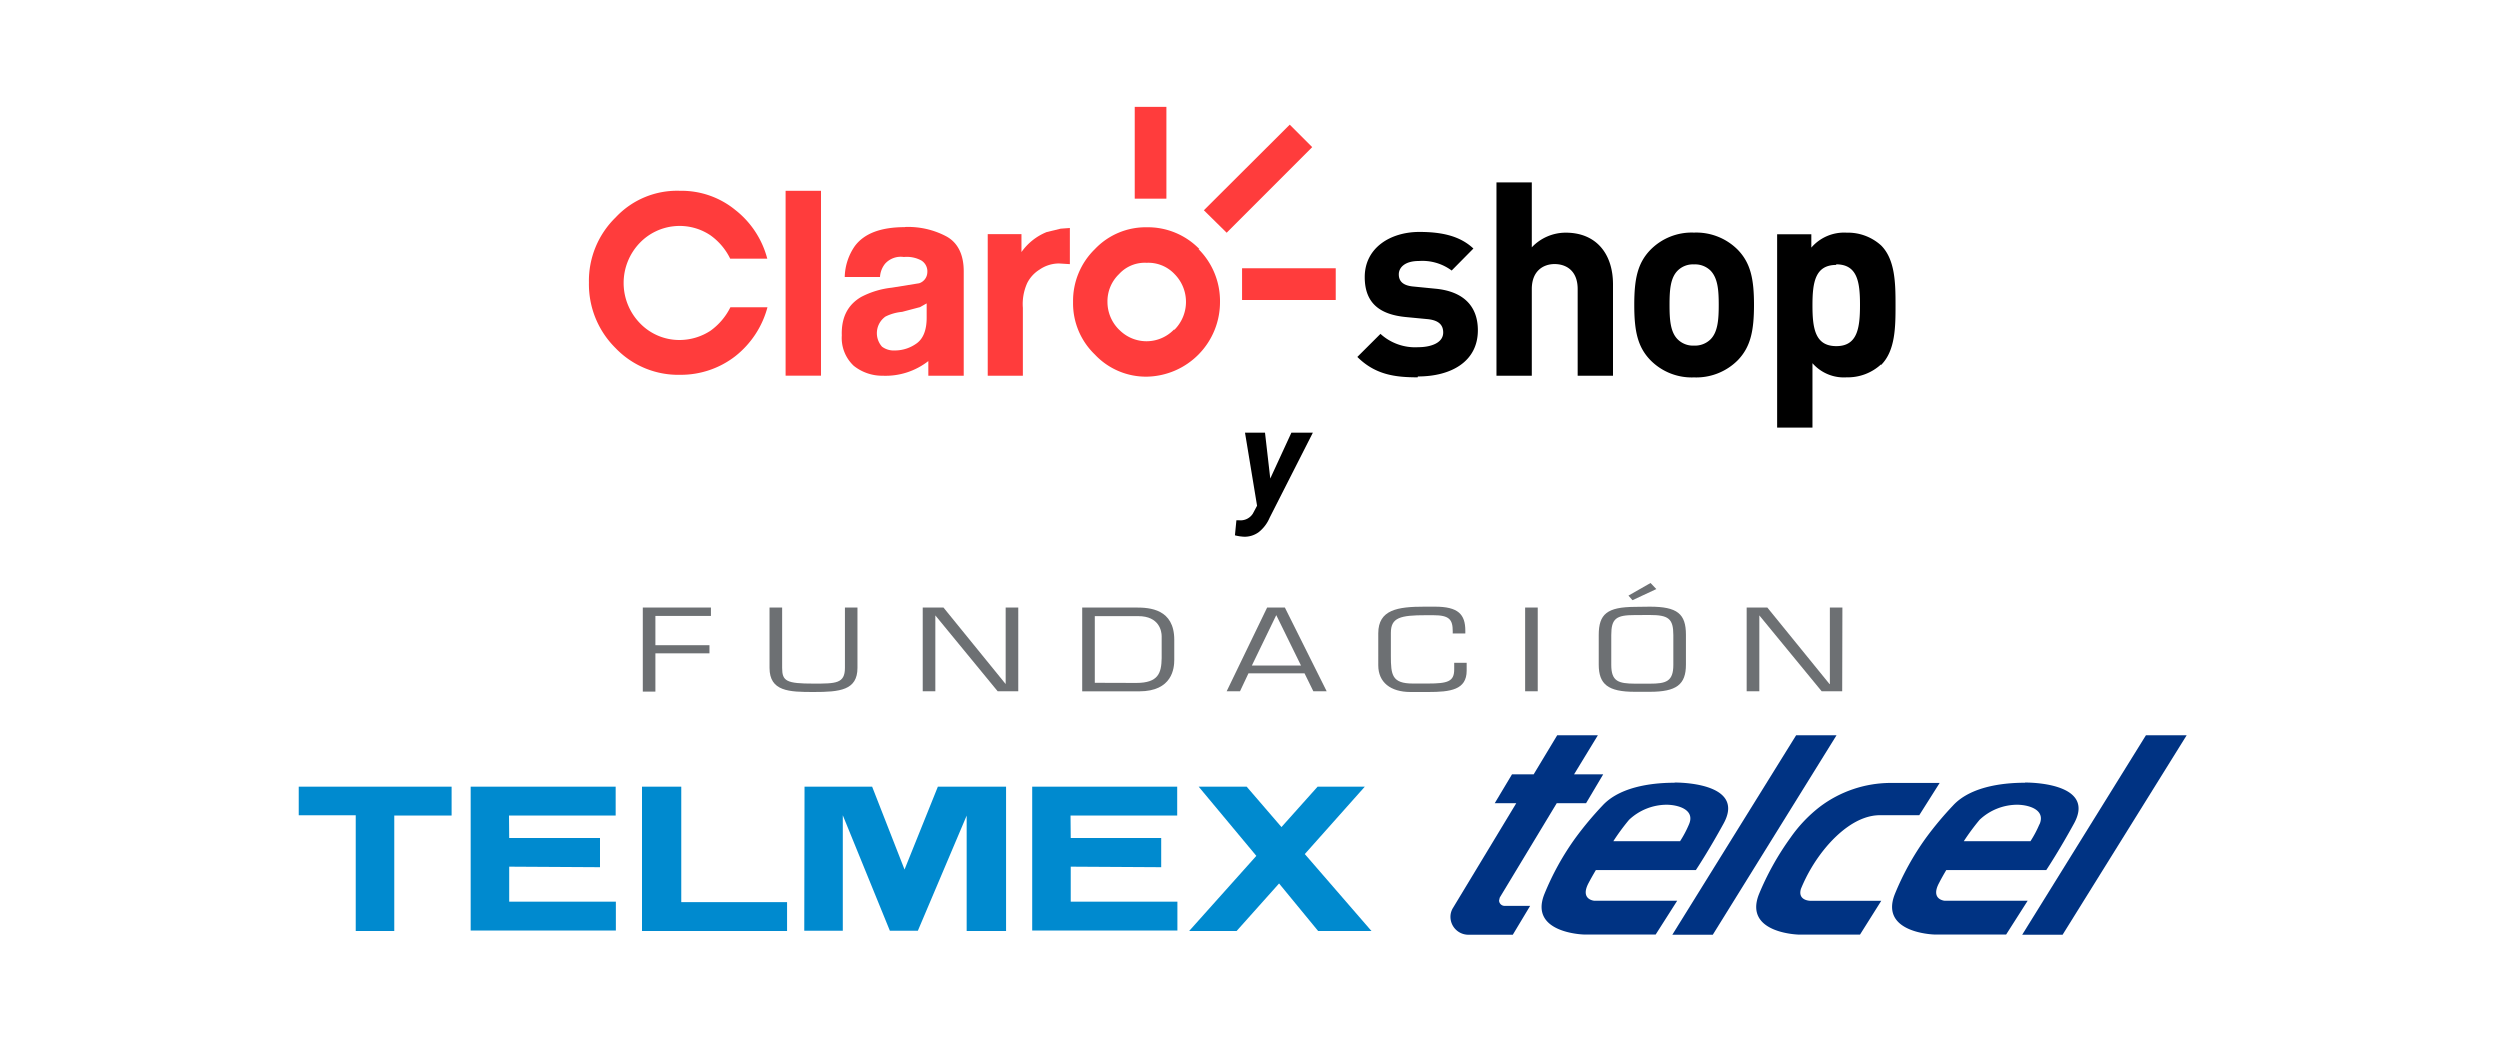
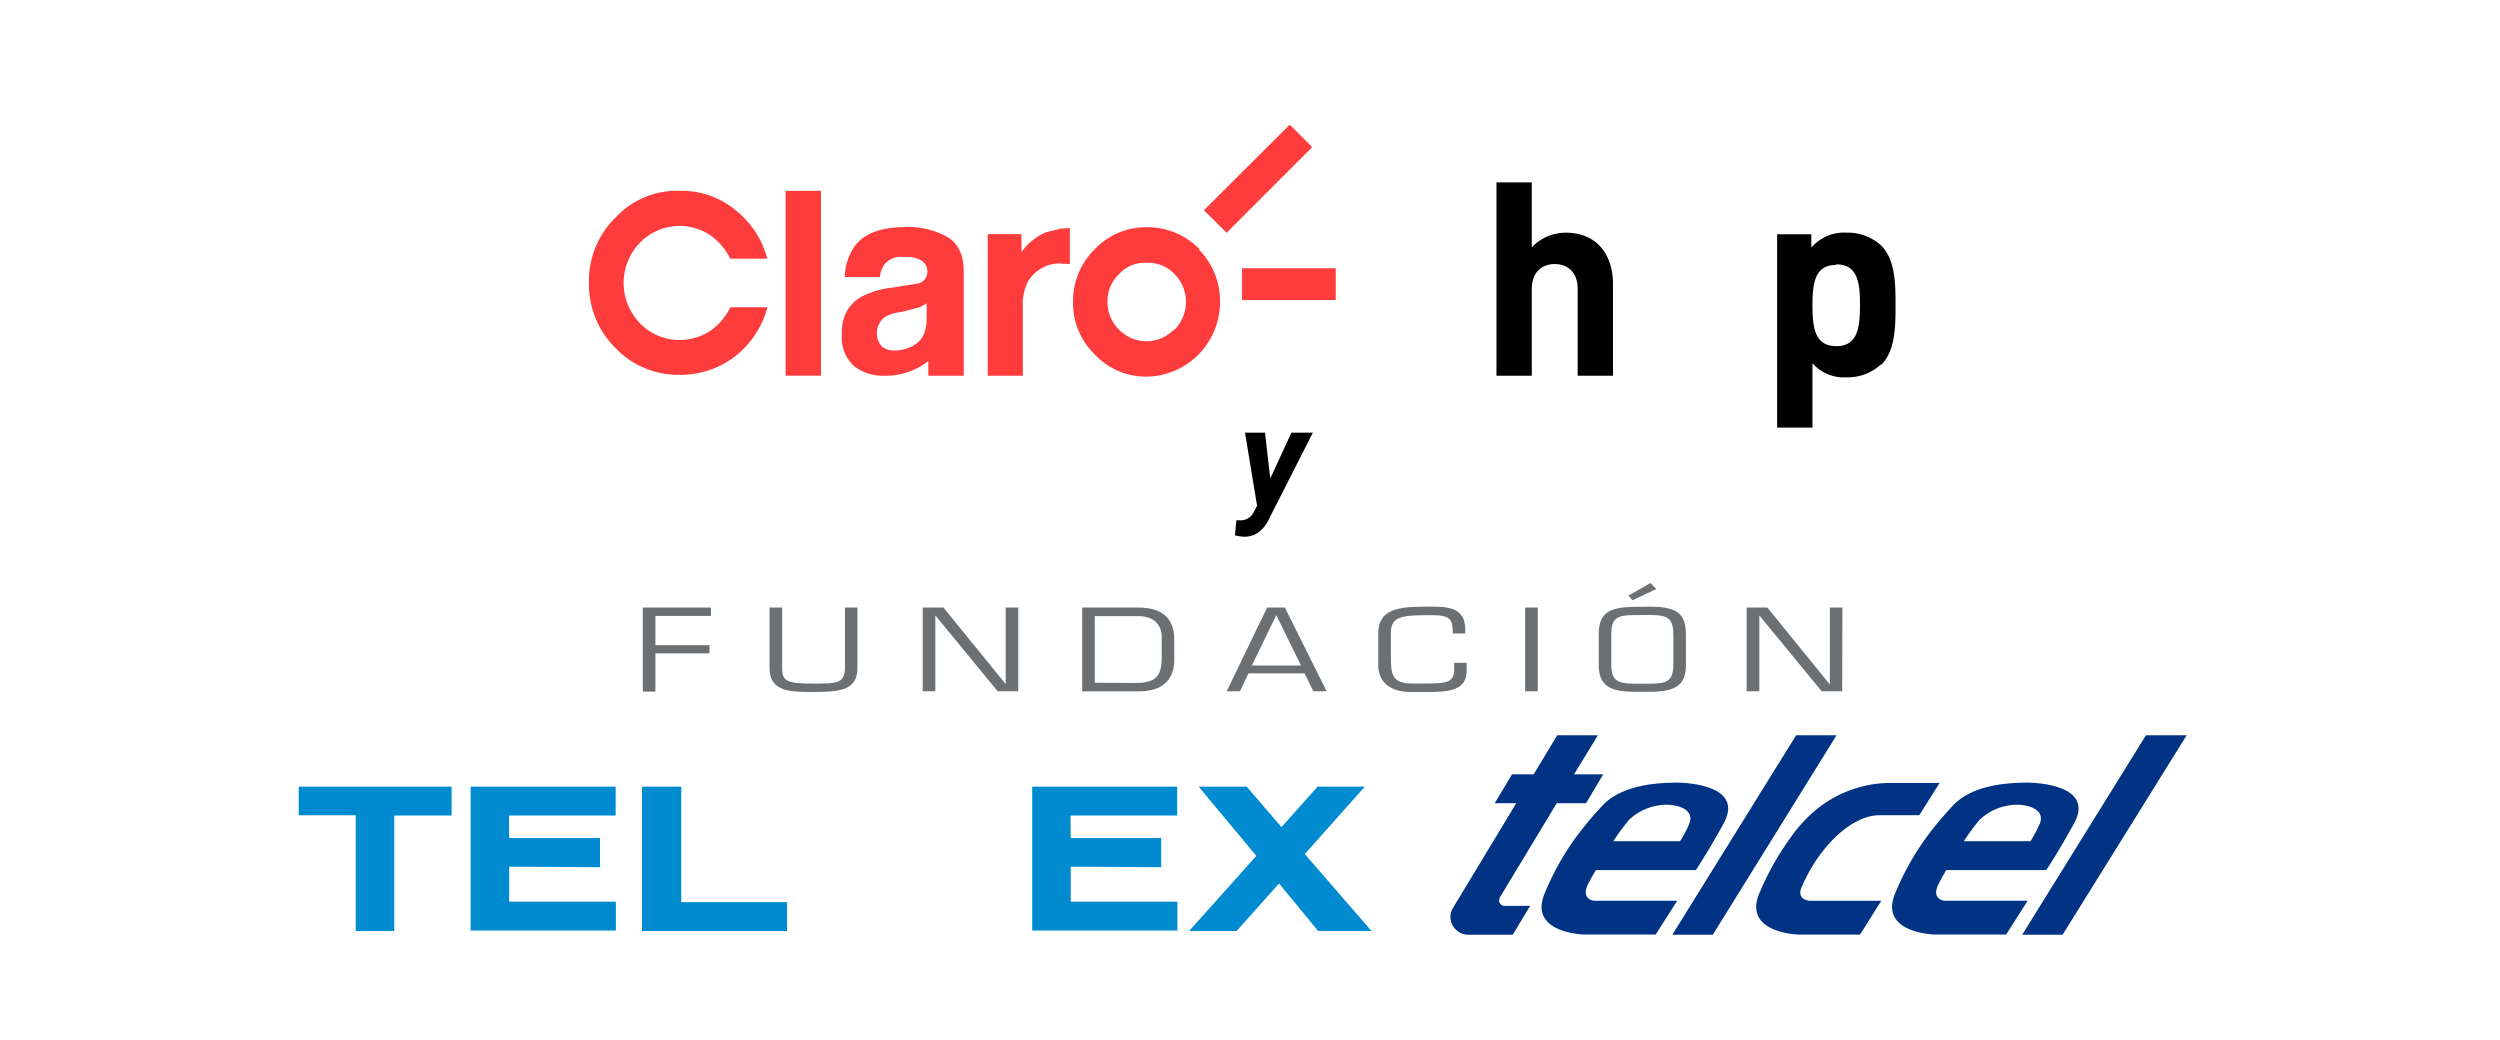
<svg xmlns="http://www.w3.org/2000/svg" id="Capa_1" data-name="Capa 1" viewBox="0 0 375 156">
  <defs>
    <style>.cls-1{fill:#6d7073;}.cls-2{fill:#008acf;}.cls-3{fill:#003383;}.cls-4{fill:#ff3c3c;}.cls-5{isolation:isolate;}</style>
  </defs>
  <g id="Grupo_226" data-name="Grupo 226">
    <g id="Grupo_224" data-name="Grupo 224">
      <path id="Trazado_177" data-name="Trazado 177" class="cls-1" d="M98.31,96.78h8.11V98H98.31v5.74H96.42V91.13h10.22v1.26H98.31Z" />
      <path id="Trazado_178" data-name="Trazado 178" class="cls-1" d="M128.62,91.13v9.05c0,3.37-2.66,3.62-6.59,3.62-3.65,0-6.6-.07-6.6-3.62V91.13h1.89v9.05c0,2,.64,2.36,4.71,2.36,3.35,0,4.71,0,4.71-2.36V91.13Z" />
      <path id="Trazado_179" data-name="Trazado 179" class="cls-1" d="M152.74,103.69h-3.09L140.3,92.31h0v11.38h-1.89V91.13h3.11l9.33,11.48h0V91.13h1.89Z" />
      <path id="Trazado_180" data-name="Trazado 180" class="cls-1" d="M162.33,91.13h8.1c2,0,5.71.2,5.71,4.84v3c0,1.24-.27,4.73-5.26,4.73h-8.55Zm8.1,11.31c3.33,0,3.78-1.48,3.82-3.72v-3.3c0-.7-.33-3-3.51-3h-6.52v10Z" />
      <path id="Trazado_181" data-name="Trazado 181" class="cls-1" d="M187.27,101,186,103.69h-2l6.07-12.56h2.66L199,103.69h-2L195.68,101Zm4.17-8.73-3.66,7.56h7.37Z" />
      <path id="Trazado_182" data-name="Trazado 182" class="cls-1" d="M211.58,103.8c-3,0-4.84-1.45-4.84-4V95c0-3.56,2.91-4,6.95-4h1.55c3.49,0,4.56,1.14,4.56,3.62v.4h-1.89V94.7c0-1.76-.49-2.42-2.93-2.42h-1.07c-3.9,0-5.28.36-5.28,2.65v3.45c0,2.86.16,4.15,3.31,4.15h2.24c3,0,3.95-.31,3.95-2.11v-1H220v1.18c0,2.88-2.44,3.2-5.77,3.2Z" />
      <rect id="Rectángulo_136" data-name="Rectángulo 136" class="cls-1" x="228.77" y="91.13" width="1.89" height="12.56" />
      <path id="Trazado_183" data-name="Trazado 183" class="cls-1" d="M247.47,91c4.15,0,5.42,1.08,5.42,4.22v4.47c0,3-1.42,4.08-5.42,4.08h-2.25c-4,0-5.41-1.11-5.41-4.08V95.25c0-3.15,1.26-4.19,5.41-4.22Zm-2.24,1.26c-2.8,0-3.54.51-3.54,3v4.47c0,2.5,1.09,2.8,3.54,2.82h2.24c2.44,0,3.53-.32,3.53-2.82V95.25c0-2.45-.73-3-3.53-3Zm3.22-3.9-3.58,1.67-.6-.69,3.31-1.89Z" />
      <path id="Trazado_184" data-name="Trazado 184" class="cls-1" d="M276.33,103.69h-3.08L263.9,92.31h0v11.38H262V91.13h3.1l9.33,11.48h.05V91.13h1.88Z" />
      <path id="Trazado_185" data-name="Trazado 185" class="cls-2" d="M204.72,118l-9,10.11,10,11.54h-8l-5.86-7.13-6.37,7.13h-7.12l10.08-11.27L179.8,118H187l5.22,6.06,5.42-6.06Z" />
      <path id="Trazado_186" data-name="Trazado 186" class="cls-2" d="M160.61,125.7h13.57v4.38L160.61,130v5.25h16v4.33H154.83V118h21.75v4.33h-16Z" />
      <path id="Trazado_187" data-name="Trazado 187" class="cls-2" d="M76.38,125.7H90v4.38L76.38,130v5.25h16v4.33H70.6V118H92.35v4.33h-16Z" />
-       <path id="Trazado_188" data-name="Trazado 188" class="cls-2" d="M120.68,118h10.14l4.86,12.43,5-12.43h10.23v21.65H145V122.34l-7.32,17.27h-4.2l-7.06-17.32v17.32h-5.78Z" />
      <path id="Trazado_189" data-name="Trazado 189" class="cls-2" d="M44.81,118H67.74v4.33h-8.6v17.32H53.36V122.29H44.81Z" />
      <path id="Trazado_190" data-name="Trazado 190" class="cls-2" d="M96.3,118h5.89v17.32h15.87v4.33H96.3Z" />
      <path id="Trazado_191" data-name="Trazado 191" class="cls-3" d="M224.86,135.08l.1-.44,8.55-14.16h4.4l2.57-4.33h-4.37l3.57-5.86h-6.1l-3.53,5.86H226.8l-2.59,4.33h3.23l-9.5,15.72a2.54,2.54,0,0,0-.37,1.42,2.69,2.69,0,0,0,2.67,2.59h6.68l2.6-4.33h-3.83a.83.83,0,0,1-.83-.8" />
      <path id="Trazado_192" data-name="Trazado 192" class="cls-3" d="M251.2,117.41c-2.27,0-7.9.24-10.83,3.43a50.83,50.83,0,0,0-4,4.78,40.22,40.22,0,0,0-4.74,8.56c-2.26,5.82,6,6,6,6h10.72l3.23-5.07H239.13s-2.2-.17-.81-2.72c.31-.59.67-1.22,1.06-1.88h15c.3-.45,2.05-3.13,4.17-7,3-5.49-4.83-6.13-7.36-6.13m2.16,6.27a16.1,16.1,0,0,1-1.34,2.53H242a32.3,32.3,0,0,1,2.36-3.21,8.27,8.27,0,0,1,5.61-2.26c1.66,0,4.35.7,3.38,2.94" />
      <path id="Trazado_193" data-name="Trazado 193" class="cls-3" d="M303.76,117.41c-2.27,0-7.9.24-10.82,3.43a50.94,50.94,0,0,0-4,4.78,40.66,40.66,0,0,0-4.74,8.56c-2.25,5.82,6,6,6,6h10.72l3.23-5.07H291.69s-2.2-.17-.8-2.72c.3-.59.66-1.22,1.05-1.88h15c.3-.45,2.05-3.13,4.17-7,3-5.49-4.83-6.13-7.36-6.13m2.16,6.27a16.1,16.1,0,0,1-1.34,2.53h-10a34.06,34.06,0,0,1,2.37-3.21,8.27,8.27,0,0,1,5.61-2.26c1.66,0,4.35.7,3.38,2.94" />
      <path id="Trazado_194" data-name="Trazado 194" class="cls-3" d="M270.16,133.28a23.93,23.93,0,0,1,3.42-5.81c2.13-2.65,5.17-5.19,8.42-5.19h5.89l3.06-4.84h-7.42A17.71,17.71,0,0,0,273,121a21.07,21.07,0,0,0-4.41,4.63,41.49,41.49,0,0,0-4.77,8.56c-2.25,5.82,6,6,6,6H279l3.19-5.07H271.56s-2,0-1.4-1.86" />
      <path id="Trazado_195" data-name="Trazado 195" class="cls-3" d="M269.42,110.29l-18.57,29.92h6.07l18.56-29.92Z" />
      <path id="Trazado_196" data-name="Trazado 196" class="cls-3" d="M321.89,110.29l-18.56,29.92h6.06L328,110.29Z" />
    </g>
    <g id="Grupo_225" data-name="Grupo 225">
-       <path id="Trazado_197" data-name="Trazado 197" d="M212.65,56.6c-3.34,0-6.35-.37-9.05-3.06l3.47-3.46a7.71,7.71,0,0,0,5.66,2c1.84,0,3.75-.61,3.75-2.2,0-1.06-.57-1.8-2.24-2l-3.34-.32c-3.83-.37-6.19-2-6.19-6,0-4.4,3.87-6.77,8.19-6.77,3.3,0,6.07.57,8.11,2.49l-3.26,3.3a7.38,7.38,0,0,0-4.93-1.43c-2.12,0-3,1-3,2,0,.77.33,1.67,2.2,1.83l3.34.33c4.2.41,6.32,2.65,6.32,6.23,0,4.69-4,6.93-9,6.93" />
      <path id="Trazado_198" data-name="Trazado 198" d="M236.65,56.36v-13c0-2.82-1.79-3.75-3.46-3.75s-3.42,1-3.42,3.75v13h-5.3v-29h5.3v9.74a7,7,0,0,1,5.09-2.2c4.65,0,7.09,3.26,7.09,7.74V56.36Z" />
-       <path id="Trazado_199" data-name="Trazado 199" d="M260.7,54a8.78,8.78,0,0,1-6.6,2.61A8.68,8.68,0,0,1,247.54,54c-1.92-2-2.4-4.4-2.4-8.27s.49-6.24,2.4-8.23a8.68,8.68,0,0,1,6.56-2.61,8.78,8.78,0,0,1,6.6,2.61c1.91,2,2.4,4.4,2.4,8.23S262.61,52,260.7,54m-4.12-13.41a3.31,3.31,0,0,0-2.48-.93,3.24,3.24,0,0,0-2.45.93c-1.1,1.1-1.22,2.94-1.22,5.14s.12,4.07,1.22,5.17a3.25,3.25,0,0,0,2.45.94,3.32,3.32,0,0,0,2.48-.94c1.1-1.1,1.23-3,1.23-5.17s-.13-4-1.23-5.14" />
      <path id="Trazado_200" data-name="Trazado 200" d="M282.13,54.68A7.36,7.36,0,0,1,277,56.6a6.25,6.25,0,0,1-5.13-2.12v9.66h-5.3v-29h5.13v2a6.49,6.49,0,0,1,5.3-2.24,7.4,7.4,0,0,1,5.17,1.92c2.12,2.12,2.16,5.74,2.16,8.92s0,6.85-2.16,9m-6.72-15c-3.18,0-3.58,2.61-3.58,6.07s.4,6.11,3.58,6.11S279,49.19,279,45.72s-.41-6.07-3.59-6.07" />
      <path id="Trazado_201" data-name="Trazado 201" class="cls-4" d="M184,34.91l12.83-12.84-3.37-3.37L180.58,31.54Z" />
-       <rect id="Rectángulo_139" data-name="Rectángulo 139" class="cls-4" x="170.21" y="16.03" width="4.75" height="13.77" />
      <rect id="Rectángulo_140" data-name="Rectángulo 140" class="cls-4" x="186.31" y="40.24" width="14.05" height="4.76" />
      <path id="Trazado_202" data-name="Trazado 202" class="cls-4" d="M176.08,49.45a5.72,5.72,0,0,1-8.1.11l-.12-.11a5.84,5.84,0,0,1-1.74-4.15,5.65,5.65,0,0,1,1.74-4.19A5.22,5.22,0,0,1,172,39.42a5.4,5.4,0,0,1,4.18,1.69,5.92,5.92,0,0,1,0,8.34m3.74-12.08A10.79,10.79,0,0,0,172,34.09a10.52,10.52,0,0,0-7.77,3.28,10.84,10.84,0,0,0-3.27,7.93,10.64,10.64,0,0,0,3.27,7.88A10.52,10.52,0,0,0,172,56.5,11.18,11.18,0,0,0,183,45.3a11,11,0,0,0-3.22-7.93" />
      <path id="Trazado_203" data-name="Trazado 203" class="cls-4" d="M102,28.62a12.6,12.6,0,0,0-9.66,4,13.27,13.27,0,0,0-4,9.78,13.45,13.45,0,0,0,4,9.82,13,13,0,0,0,9.66,4,13.32,13.32,0,0,0,8.32-2.81,13.9,13.9,0,0,0,4.8-7.32h-5.56a9.54,9.54,0,0,1-3,3.53A8.53,8.53,0,0,1,102,51a8.19,8.19,0,0,1-6-2.51A8.67,8.67,0,0,1,96,36.4a8.3,8.3,0,0,1,10.53-1.13,9.28,9.28,0,0,1,3,3.53h5.56a13.66,13.66,0,0,0-4.8-7.31A12.76,12.76,0,0,0,102,28.62" />
      <path id="Trazado_204" data-name="Trazado 204" class="cls-4" d="M138,46.07l1-.56v2.15c0,1.84-.51,3.12-1.48,3.83a5.58,5.58,0,0,1-3.32,1.08A2.93,2.93,0,0,1,132.3,52a3.05,3.05,0,0,1,.26-4.31,2.43,2.43,0,0,1,.25-.2,7,7,0,0,1,2.5-.71Zm-2.25-12c-3.58,0-6.08.92-7.51,2.82a8.44,8.44,0,0,0-1.53,4.66H132a3.48,3.48,0,0,1,.77-2,3.16,3.16,0,0,1,2.81-1,4.6,4.6,0,0,1,2.6.51,1.91,1.91,0,0,1,.92,1.79,1.77,1.77,0,0,1-1.23,1.64l-4.09.66a12.91,12.91,0,0,0-4.6,1.39c-2,1.17-3,3.06-2.91,5.78a5.72,5.72,0,0,0,1.79,4.55,6.85,6.85,0,0,0,4.35,1.49,10.43,10.43,0,0,0,6.84-2.2v2.2h5.31V40.7c0-2.56-.92-4.35-2.66-5.27a12.26,12.26,0,0,0-6.18-1.38" />
      <rect id="Rectángulo_141" data-name="Rectángulo 141" class="cls-4" x="117.84" y="28.62" width="5.31" height="27.73" />
      <path id="Trazado_205" data-name="Trazado 205" class="cls-4" d="M157,34.81a8.54,8.54,0,0,0-3.78,3V35.12l-5.06,0V56.36h5.27V46.18a7.62,7.62,0,0,1,.66-3.74,5.06,5.06,0,0,1,1.84-2,5.16,5.16,0,0,1,2.92-.92l1.63.1,0-5.42-1.38.1Z" />
    </g>
    <g id="y" class="cls-5">
      <g class="cls-5">
        <path d="M190.54,71.78l3.17-6.88h3.22l-6.49,12.77a5.46,5.46,0,0,1-1.63,2.15,3.58,3.58,0,0,1-2.17.69,6.83,6.83,0,0,1-1.4-.21l.22-2.26.4,0a2.18,2.18,0,0,0,2.07-1l.63-1.18L186.75,64.9h3Z" />
      </g>
    </g>
  </g>
</svg>